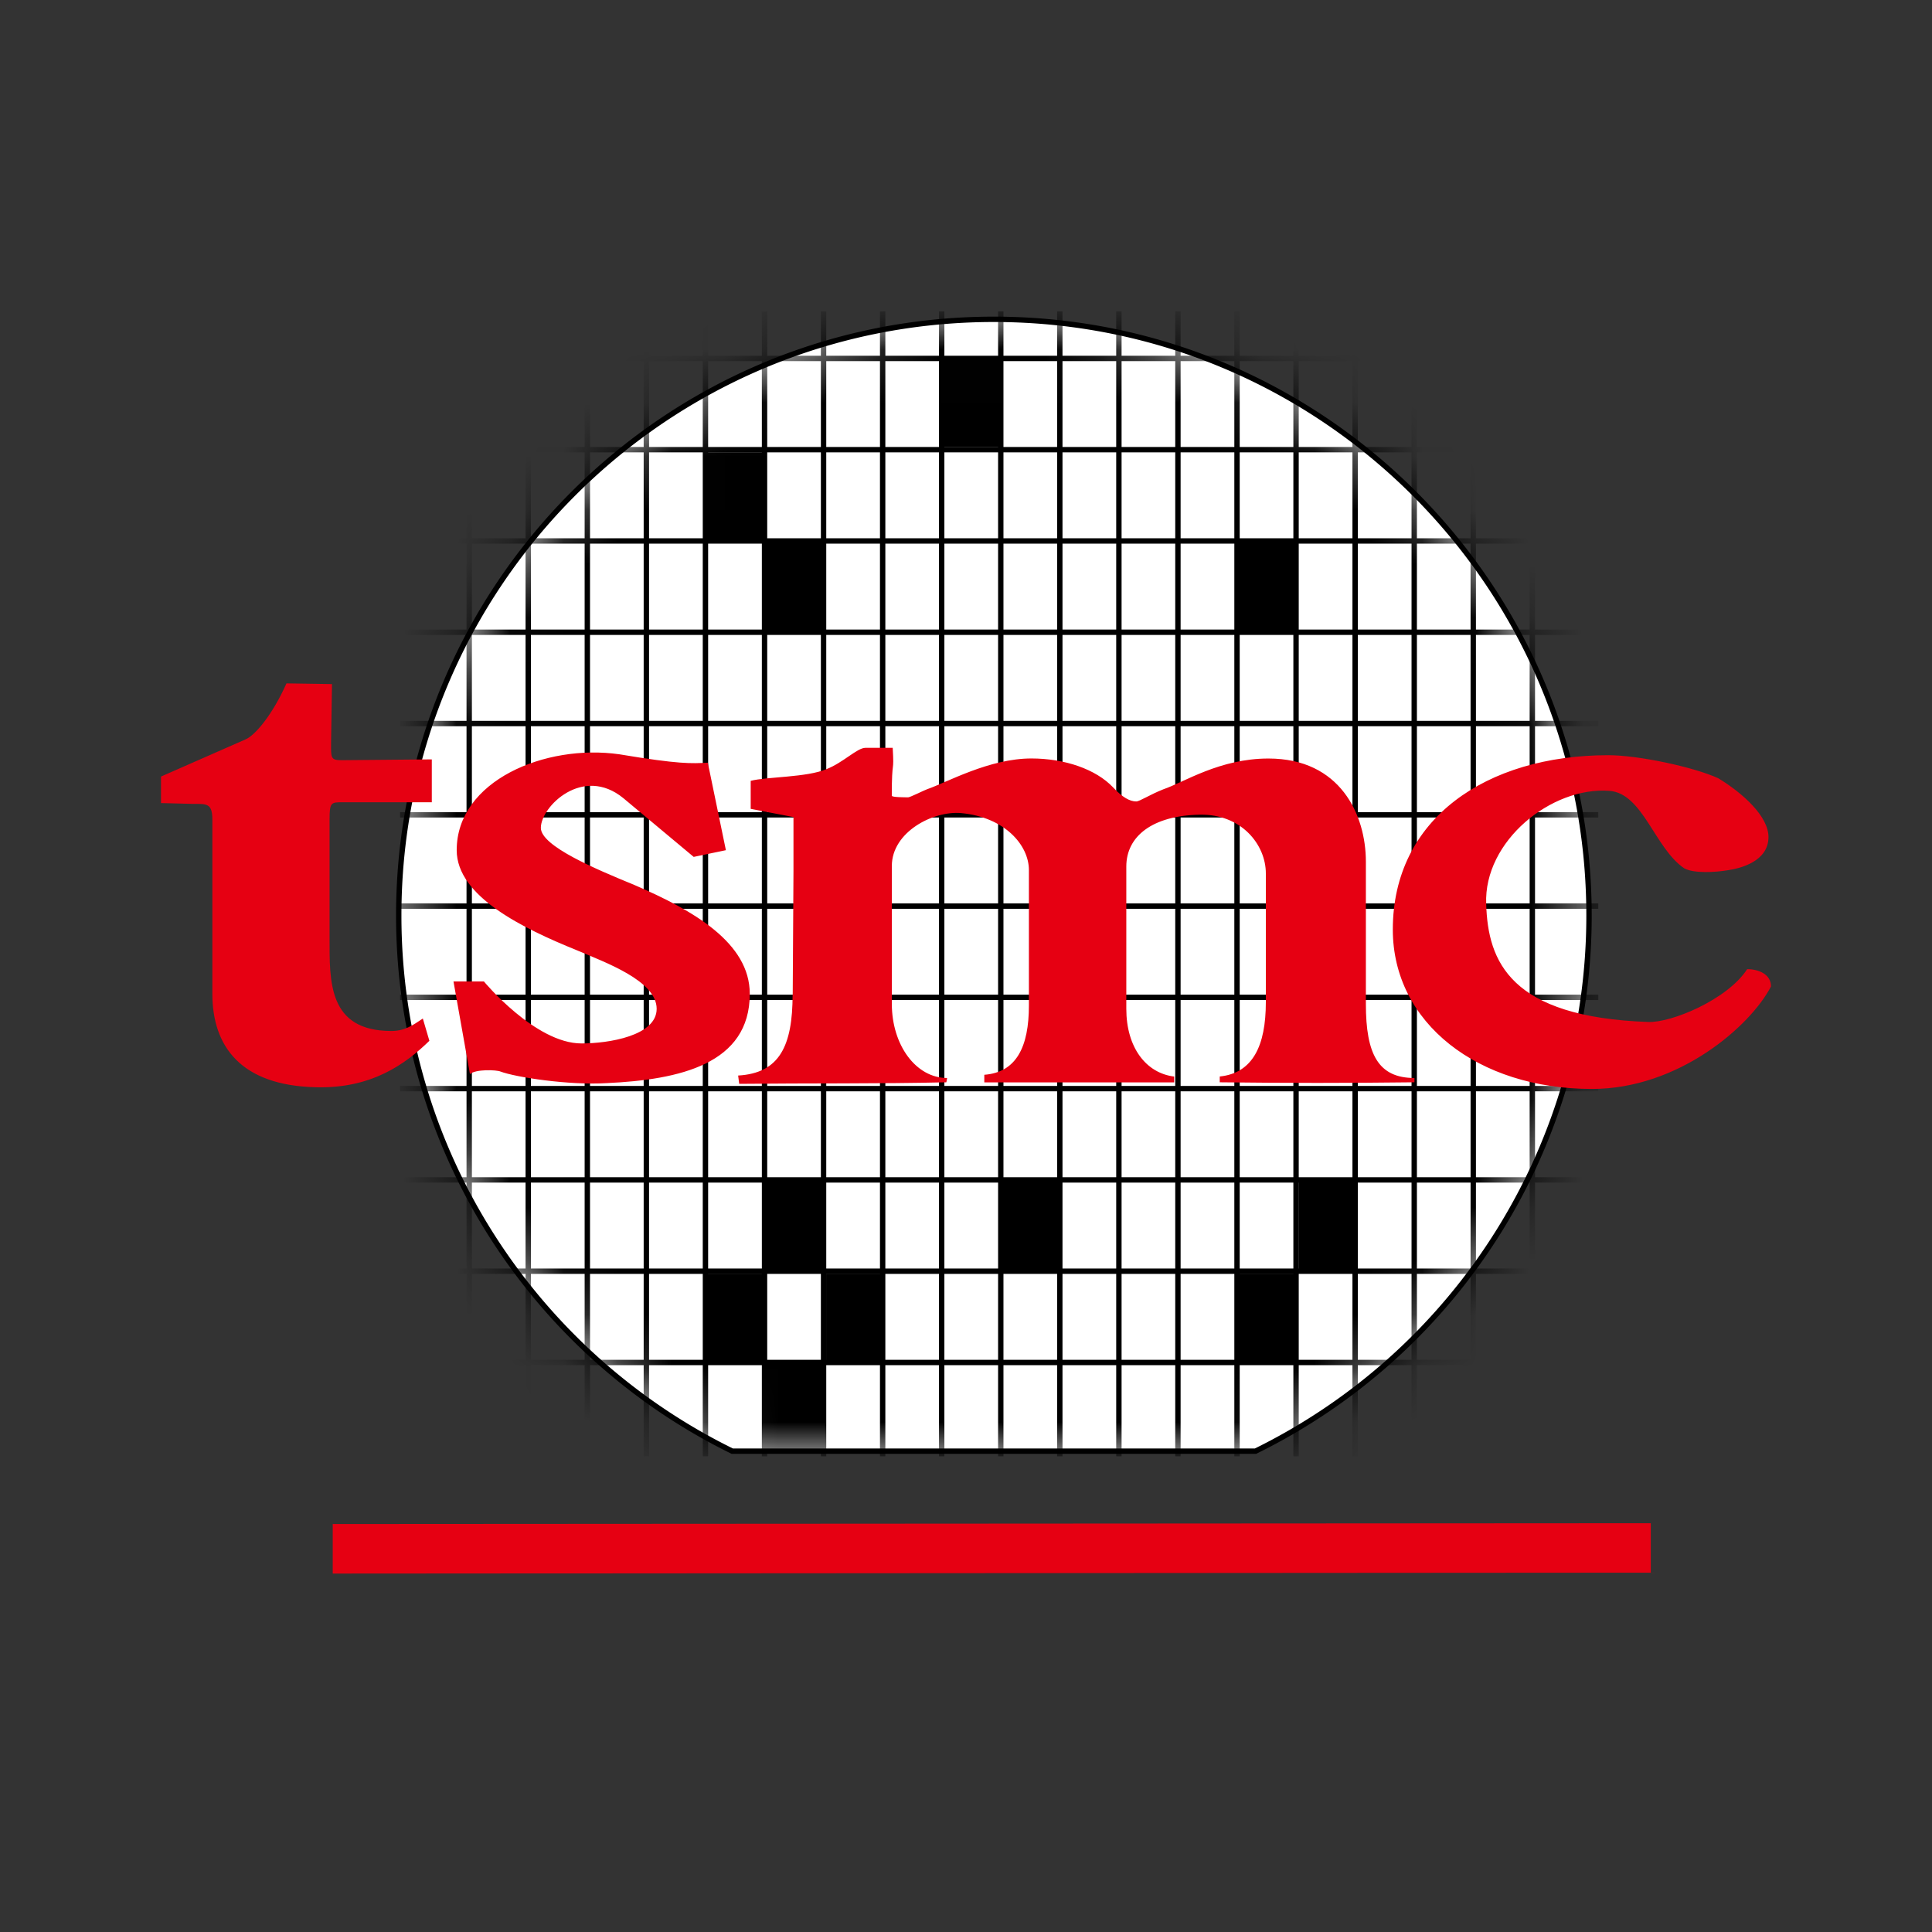
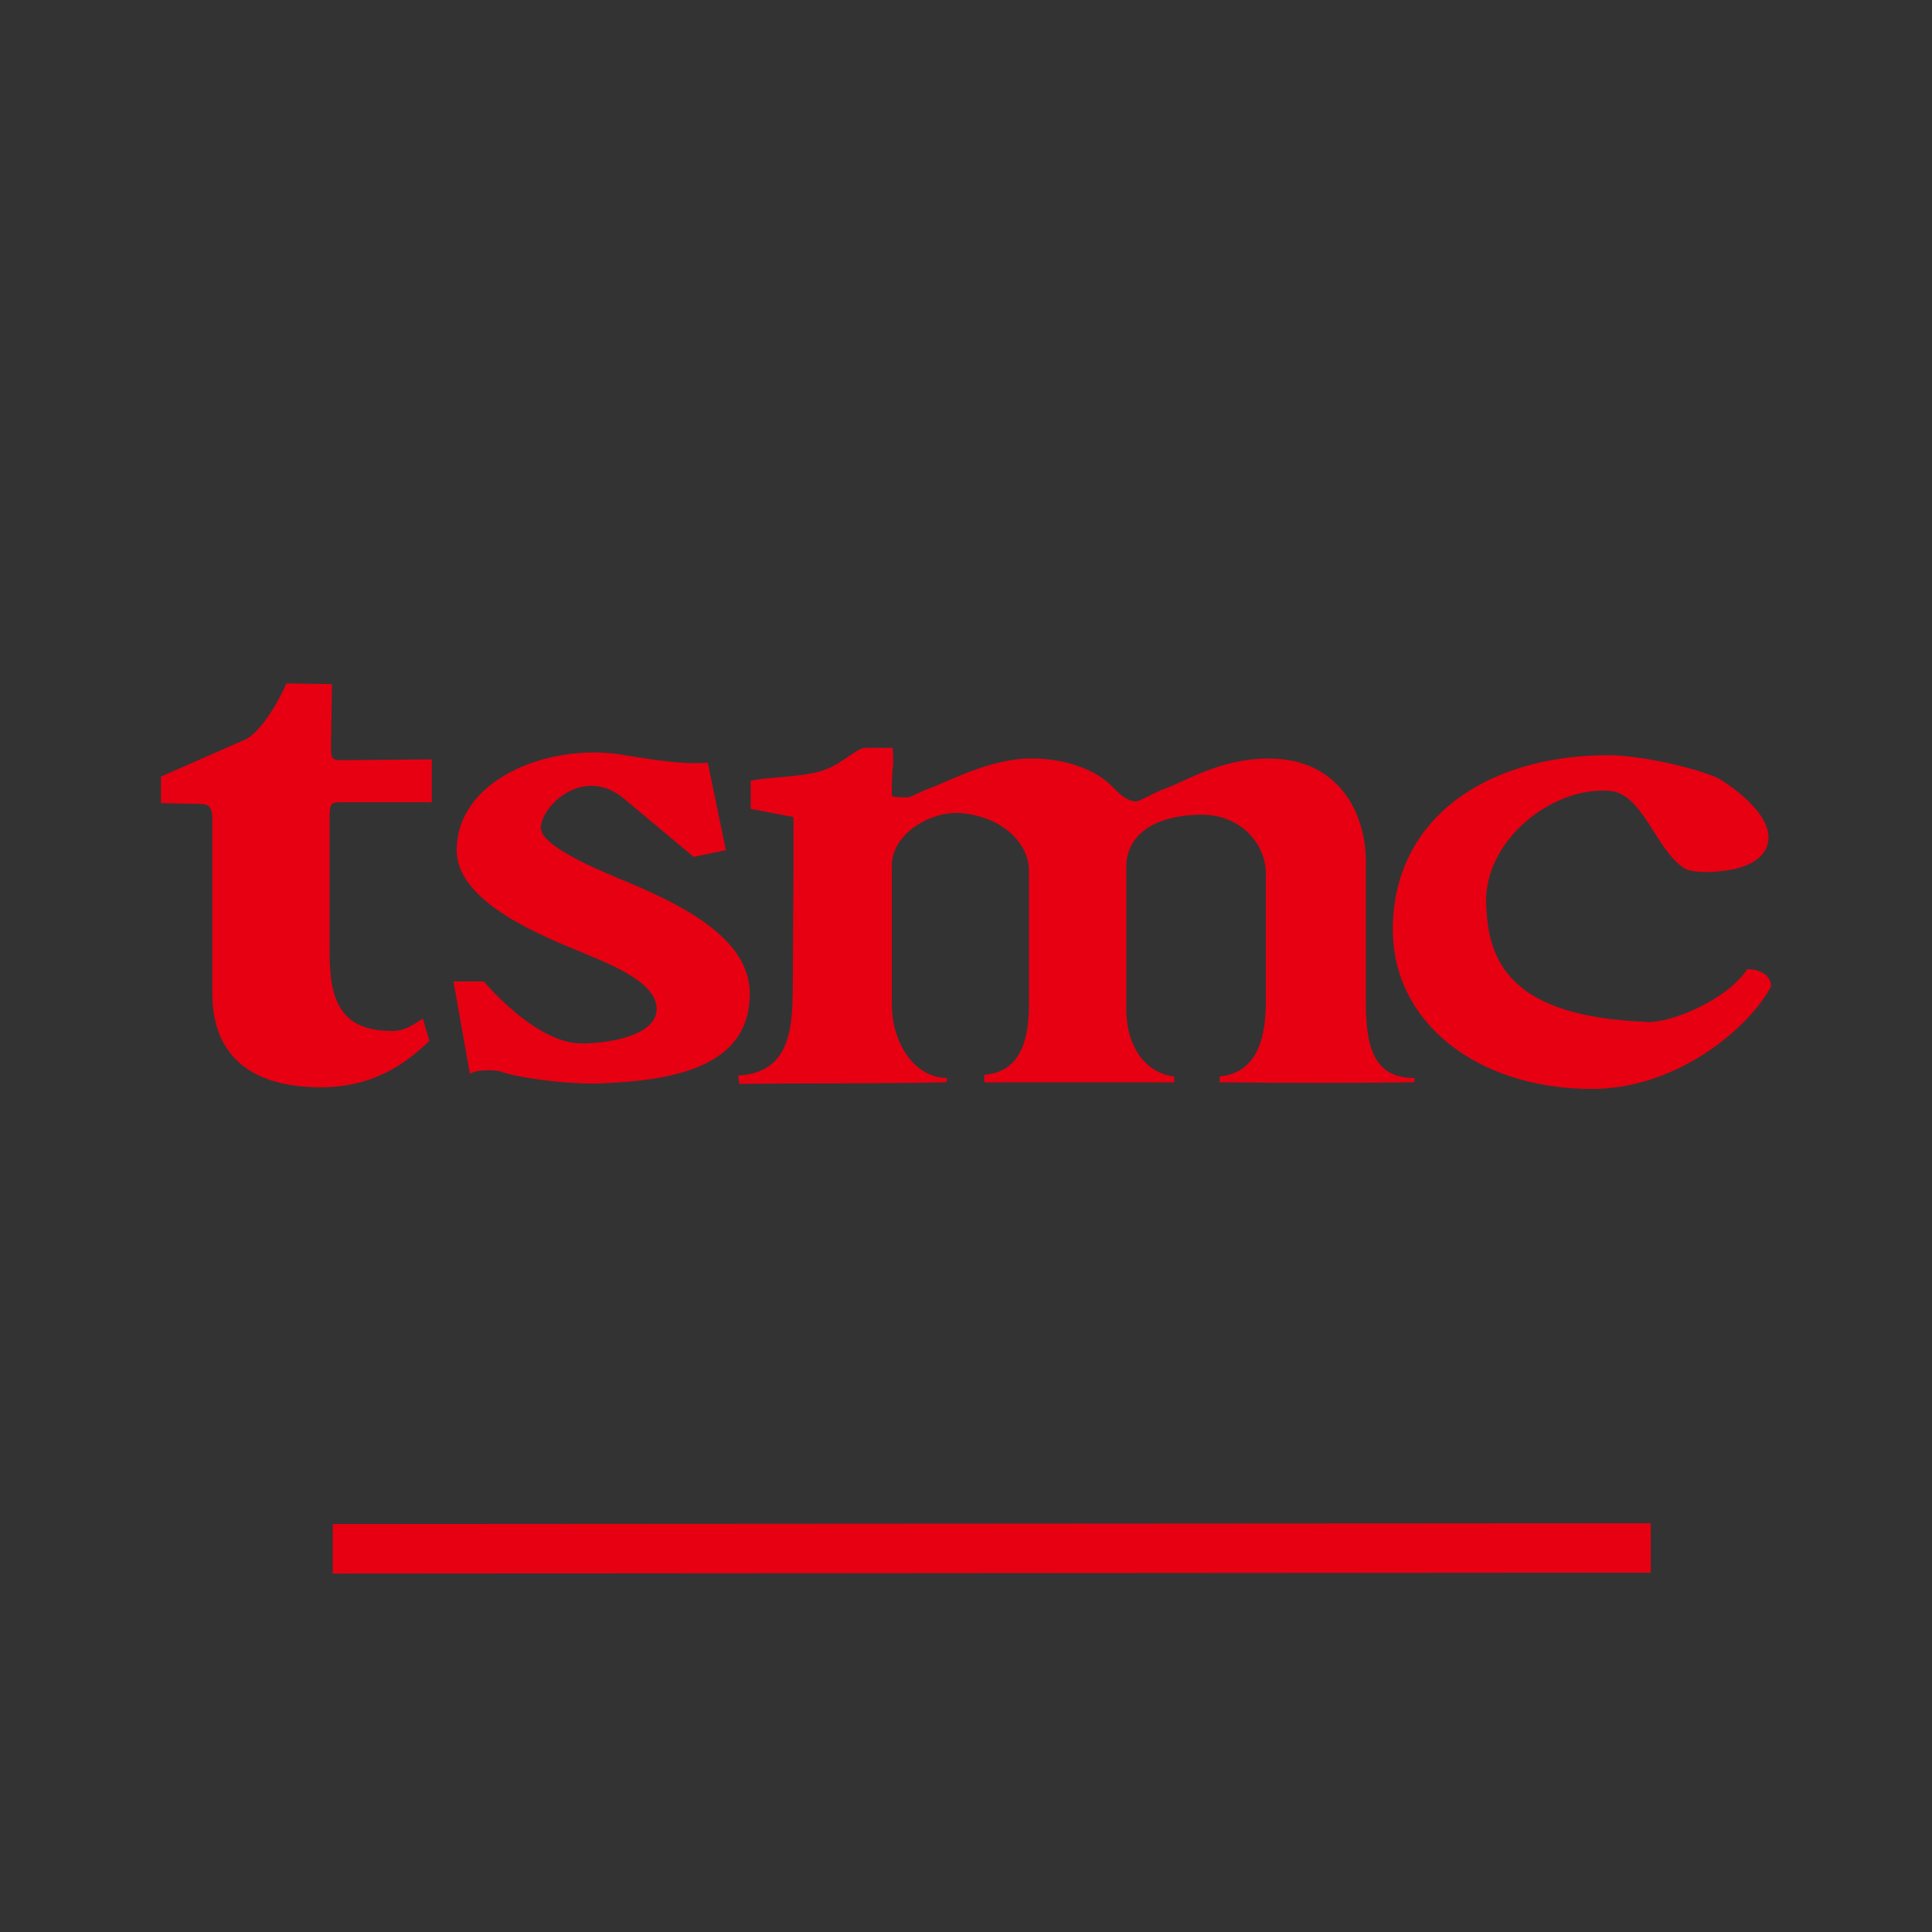
<svg xmlns="http://www.w3.org/2000/svg" width="36" height="36" fill="none">
  <rect width="100%" height="100%" fill="#333333" stroke="none" />
-   <path d="M23.383 27.04h.012l.01-.005a11.111 11.111 0 0 0 6.204-9.976c0-6.135-4.965-11.109-11.09-11.109-6.124 0-11.089 4.974-11.089 11.11 0 4.378 2.53 8.166 6.204 9.975l.01.005H23.384Z" fill="#fff" stroke="#000" stroke-width=".1" />
  <mask id="a" style="mask-type:alpha" maskUnits="userSpaceOnUse" x="7" y="5" width="23" height="23">
-     <path d="M23.383 27.04h.012l.01-.005a11.111 11.111 0 0 0 6.204-9.976c0-6.135-4.965-11.109-11.09-11.109-6.124 0-11.089 4.974-11.089 11.11 0 4.378 2.53 8.166 6.204 9.975l.01.005H23.384Z" fill="#fff" stroke="#000" stroke-width=".1" />
-   </mask>
+     </mask>
  <g mask="url(#a)">
    <path stroke="#000" stroke-width=".1" d="M29.782 25.388H7.455M29.782 23.687H7.455M29.782 21.986H7.455M29.782 20.285H7.455M29.782 18.584H7.455M29.782 16.884H7.455M29.782 15.183H7.455M29.782 13.482H7.455M29.782 11.781H7.455M29.782 10.08H7.455M29.782 8.379H7.455M29.782 6.679H7.455M8.743 27.136V5.802M9.843 27.136V5.802M10.944 27.136V5.802M12.044 27.136V5.802M13.145 27.136V5.802M14.246 27.136V5.802M15.346 27.136V5.802M16.447 27.136V5.802M17.547 27.136V5.802M18.648 27.136V5.802M19.748 27.136V5.802M20.849 27.136V5.802M21.949 27.136V5.802M23.05 27.136V5.802M24.15 27.136V5.802M25.251 27.136V5.802M26.352 27.136V5.802M27.452 27.136V5.802M28.553 27.136V5.802" />
-     <path fill="#000" d="M13.181 8.427h1.032v1.627h-1.032zM14.277 10.118h1.032v1.627h-1.032zM17.577 6.705h1.032v1.627h-1.032zM23.084 10.118h1.032v1.627h-1.032zM24.196 22.026h1.032v1.627h-1.032zM23.084 23.733h1.032v1.627h-1.032zM18.688 22.026h1.032v1.627h-1.032zM14.283 22.026h1.032v1.627h-1.032zM14.283 25.42h1.032v1.627h-1.032zM15.394 23.733h1.032v1.627h-1.032zM13.181 23.733h1.032v1.627h-1.032z" />
  </g>
  <path d="M30.76 28.84v-.457l-24.56.015v.923l24.56-.017v-.463ZM8.046 14.95v-.8l-1.677.015c-.213 0-.2-.045-.2-.324l.017-1.094-.848-.013c-.26.583-.583.969-.766 1.045L3 14.47v.494l.588.015c.262 0 .369-.015.369.293v3.246c0 .985.537 1.708 1.924 1.741 1.043.03 1.675-.433 2.12-.865l-.122-.415c-.186.125-.337.232-.585.232-1.184 0-1.153-.924-1.153-1.74v-2.199c0-.323.027-.323.245-.323h1.66Zm3.263 5.232c1.355-.063 2.662-.355 2.662-1.663 0-.951-1.045-1.553-2.153-2.03-.71-.292-1.74-.722-1.74-1.063 0-.398.785-1.17 1.538-.553l1.31 1.094.6-.125-.337-1.63c-.31.015-.525.031-1.649-.157-1.385-.197-3.03.496-3.03 1.787 0 .865 1.247 1.462 2.232 1.862.538.23 1.494.57 1.494 1.094 0 .503-.895.645-1.401.645-.862 0-1.818-1.155-1.818-1.155H8.45l.307 1.726c.105-.094.494-.08.57-.047.275.104 1.274.26 1.982.215Zm3.46-1.648c0 .955-.244 1.463-1.015 1.507l.02.155c1.288-.014 2.601 0 3.86-.029l.014-.08c-.582 0-1.03-.615-1.03-1.382v-2.569c0-.633.77-1.032 1.292-.985.813.075 1.262.598 1.262 1.061v2.523c0 .77-.232 1.247-.831 1.292v.142h3.538v-.109c-.524-.063-.892-.542-.892-1.262v-2.652c0-.566.491-.95 1.37-.965.771-.016 1.23.555 1.23 1.094v2.398c0 .816-.245 1.323-.859 1.386v.108c1.292.015 2.352.015 3.628 0v-.08c-.675 0-.905-.444-.905-1.38v-2.65c0-.876-.478-1.923-1.816-1.923-.907 0-1.574.443-1.954.572-.261.103-.446.228-.509.228-.12 0-.258-.077-.43-.261-.323-.342-.906-.54-1.524-.54-.785 0-1.57.444-1.942.573-.042.013-.318.151-.352.151-.06 0-.307 0-.307-.029 0-.74.047-.372.017-.893h-.509c-.152 0-.416.277-.723.396-.371.158-1.109.14-1.414.219v.522l.797.153v1.016l-.014 2.293h-.001Zm15.201-4.462c-2.277 0-4.017 1.186-4.017 3.249 0 1.74 1.585 2.97 3.71 2.97 1.616 0 2.953-1.17 3.337-1.91 0-.227-.23-.322-.444-.322-.37.57-1.417 1.002-1.846.984-2.57-.092-2.986-1.123-3.017-2.199-.048-1.17 1.215-2.188 2.293-2.108.628.044.846 1.072 1.398 1.444.172.096.57.078.833.032.2-.032.736-.154.736-.616 0-.384-.477-.816-.935-1.094-.462-.212-1.494-.43-2.048-.43Z" fill="#E60012" />
</svg>